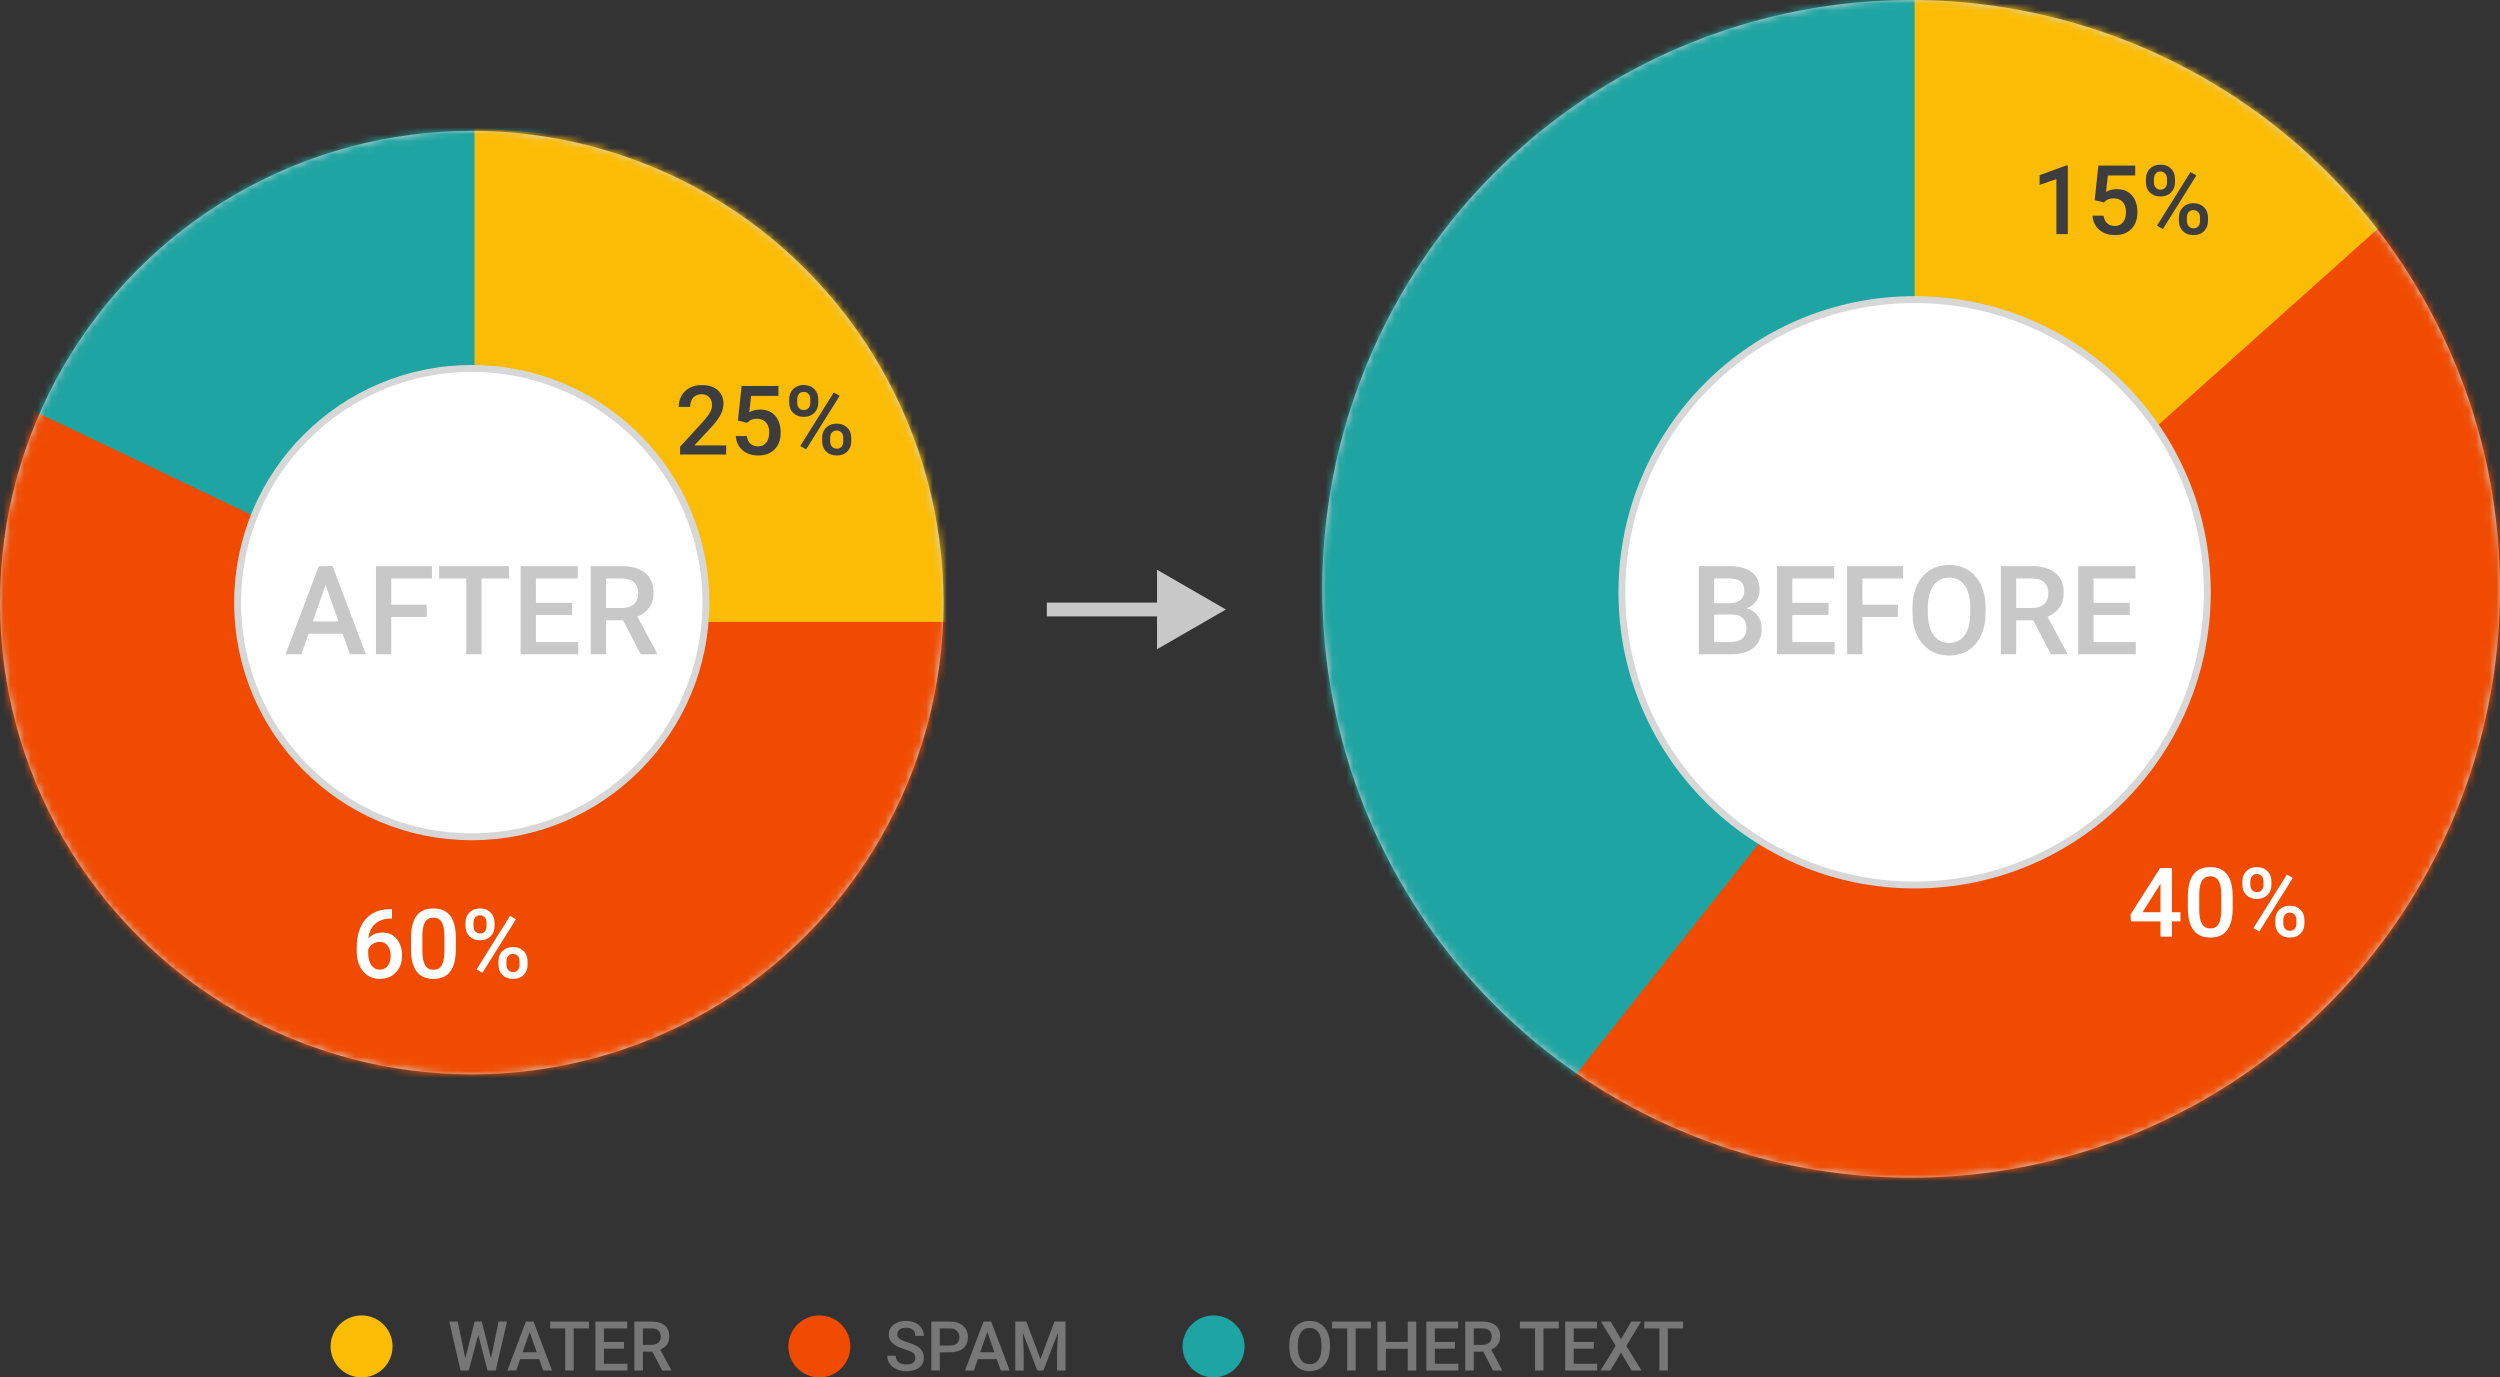
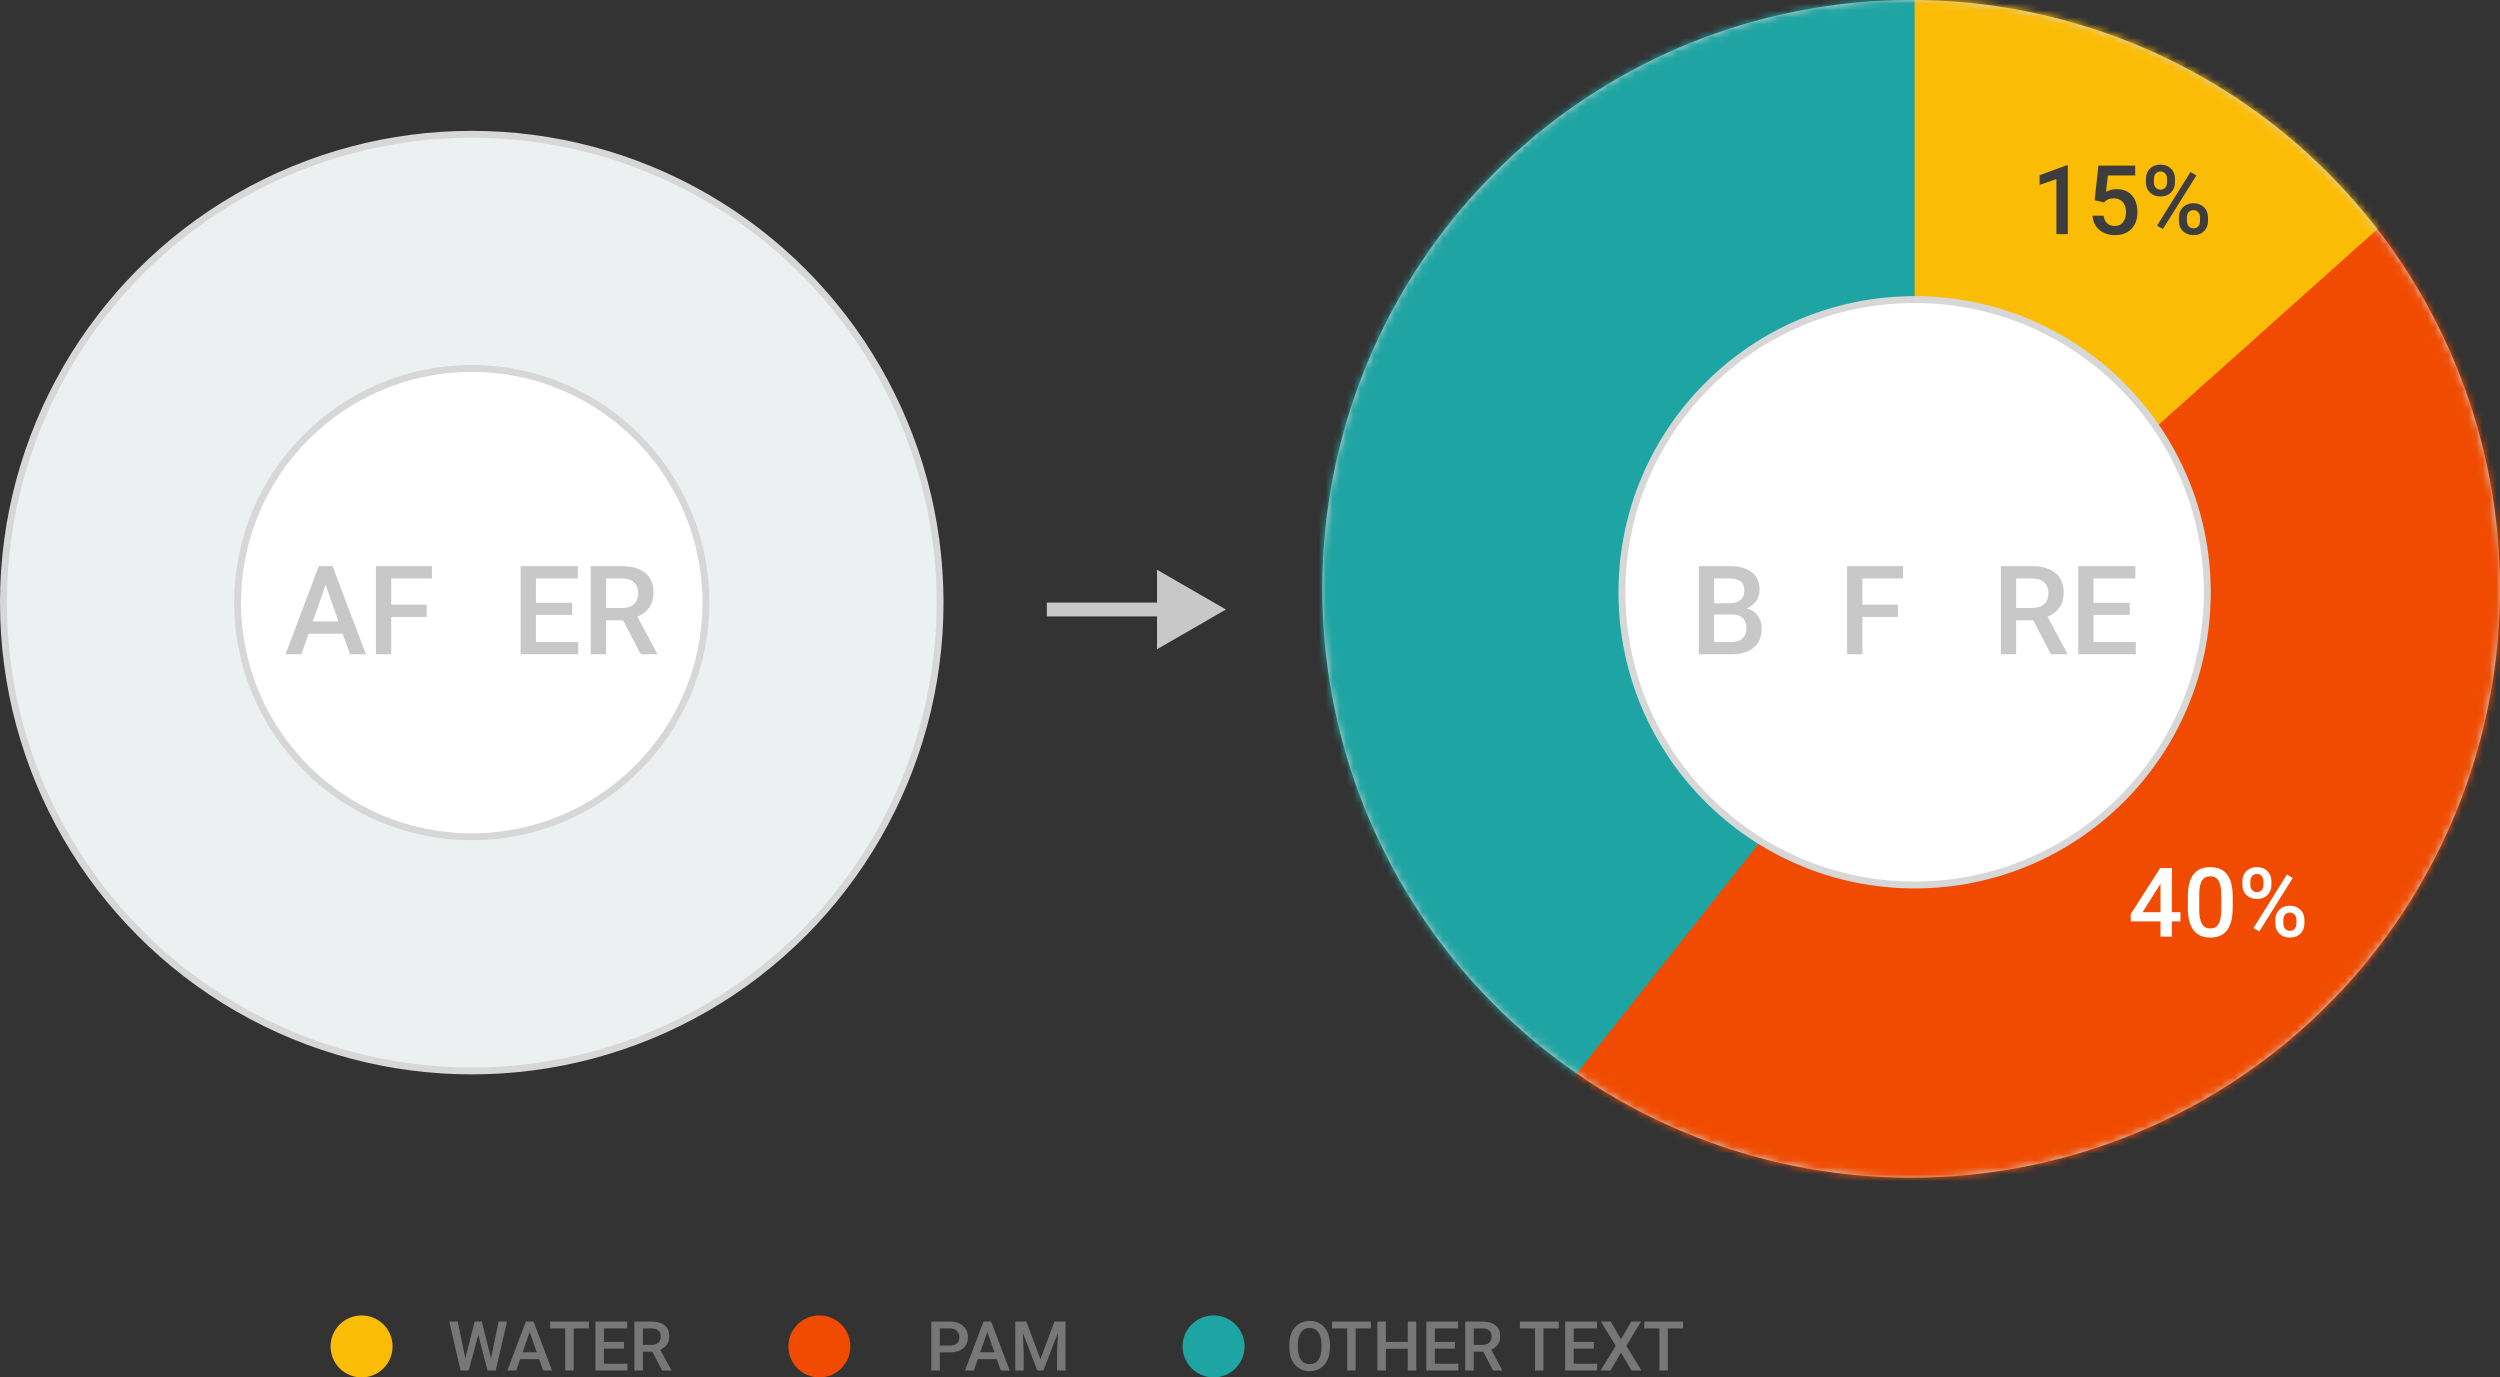
<svg xmlns="http://www.w3.org/2000/svg" width="363" height="200" viewBox="0 0 363 200" fill="none">
  <rect x="0" y="0" width="363" height="200" fill="#333333" stroke="none" />
  <circle cx="68.5" cy="87.5" r="68" fill="#ECF0F1" stroke="#D7D7D7" />
  <mask id="mask0_1672_2651" style="mask-type:alpha" maskUnits="userSpaceOnUse" x="0" y="19" width="137" height="137">
-     <circle cx="68.5" cy="87.5" r="68" fill="#8BC6D5" stroke="#D7D7D7" />
-   </mask>
+     </mask>
  <g mask="url(#mask0_1672_2651)">
    <path d="M173.001 38.5L77.501 -6.5L-8 25.5L-21 91L-1.5 155L82.5 191L150.501 139.5L173.001 38.5Z" fill="#1EA4A2" />
    <path d="M68.9 90.705V18.599L106.956 21.404L166.5 51.848L144.5 90.705H68.9Z" fill="#FBBC05" />
    <path d="M105.438 66H98.745V64.858L102.061 61.242C102.539 60.709 102.879 60.265 103.079 59.909C103.284 59.549 103.387 59.189 103.387 58.829C103.387 58.355 103.252 57.972 102.983 57.681C102.719 57.389 102.361 57.243 101.91 57.243C101.372 57.243 100.955 57.407 100.659 57.735C100.363 58.063 100.215 58.512 100.215 59.082H98.554C98.554 58.476 98.69 57.931 98.964 57.448C99.242 56.961 99.636 56.582 100.146 56.313C100.661 56.045 101.254 55.91 101.924 55.91C102.89 55.91 103.651 56.154 104.207 56.642C104.768 57.125 105.048 57.795 105.048 58.651C105.048 59.148 104.907 59.67 104.624 60.217C104.346 60.759 103.888 61.377 103.25 62.069L100.816 64.674H105.438V66Z" fill="#3D3D3D" />
    <path d="M107.146 61.065L107.687 56.047H113.032V57.482H109.067L108.794 59.861C109.254 59.597 109.774 59.465 110.353 59.465C111.3 59.465 112.036 59.768 112.561 60.374C113.089 60.98 113.354 61.796 113.354 62.821C113.354 63.833 113.062 64.64 112.479 65.241C111.895 65.838 111.095 66.137 110.079 66.137C109.168 66.137 108.411 65.879 107.81 65.364C107.213 64.845 106.889 64.161 106.839 63.313H108.445C108.509 63.797 108.682 64.168 108.965 64.428C109.247 64.683 109.617 64.811 110.072 64.811C110.583 64.811 110.979 64.628 111.262 64.264C111.549 63.899 111.692 63.402 111.692 62.773C111.692 62.167 111.535 61.689 111.221 61.338C110.906 60.982 110.473 60.805 109.922 60.805C109.621 60.805 109.366 60.846 109.156 60.928C108.947 61.005 108.719 61.16 108.473 61.393L107.146 61.065Z" fill="#3D3D3D" />
-     <path d="M114.591 57.961C114.591 57.359 114.785 56.867 115.172 56.484C115.559 56.097 116.067 55.903 116.696 55.903C117.334 55.903 117.845 56.097 118.228 56.484C118.615 56.867 118.809 57.371 118.809 57.995V58.487C118.809 59.084 118.615 59.574 118.228 59.957C117.845 60.34 117.339 60.531 116.71 60.531C116.095 60.531 115.587 60.344 115.186 59.971C114.789 59.592 114.591 59.084 114.591 58.446V57.961ZM115.753 58.487C115.753 58.802 115.84 59.057 116.013 59.253C116.19 59.444 116.423 59.54 116.71 59.54C116.993 59.54 117.22 59.444 117.394 59.253C117.567 59.057 117.653 58.793 117.653 58.46V57.961C117.653 57.647 117.564 57.391 117.387 57.195C117.214 56.999 116.983 56.901 116.696 56.901C116.409 56.901 116.179 57.002 116.006 57.202C115.837 57.398 115.753 57.658 115.753 57.981V58.487ZM119.376 63.56C119.376 62.949 119.574 62.454 119.971 62.076C120.367 61.698 120.873 61.509 121.488 61.509C122.108 61.509 122.614 61.698 123.006 62.076C123.402 62.454 123.601 62.965 123.601 63.607V64.093C123.601 64.685 123.409 65.175 123.026 65.562C122.648 65.945 122.14 66.137 121.502 66.137C120.864 66.137 120.349 65.948 119.957 65.569C119.57 65.186 119.376 64.683 119.376 64.059V63.56ZM120.538 64.093C120.538 64.403 120.627 64.658 120.805 64.858C120.987 65.054 121.219 65.152 121.502 65.152C121.794 65.152 122.021 65.059 122.186 64.872C122.354 64.681 122.438 64.414 122.438 64.072V63.56C122.438 63.241 122.35 62.985 122.172 62.794C121.994 62.602 121.766 62.507 121.488 62.507C121.206 62.507 120.976 62.602 120.798 62.794C120.625 62.985 120.538 63.25 120.538 63.587V64.093ZM117.052 65.255L116.197 64.763L121.058 56.983L121.912 57.476L117.052 65.255Z" fill="#3D3D3D" />
+     <path d="M114.591 57.961C114.591 57.359 114.785 56.867 115.172 56.484C115.559 56.097 116.067 55.903 116.696 55.903C117.334 55.903 117.845 56.097 118.228 56.484C118.615 56.867 118.809 57.371 118.809 57.995V58.487C118.809 59.084 118.615 59.574 118.228 59.957C117.845 60.34 117.339 60.531 116.71 60.531C116.095 60.531 115.587 60.344 115.186 59.971C114.789 59.592 114.591 59.084 114.591 58.446V57.961ZM115.753 58.487C115.753 58.802 115.84 59.057 116.013 59.253C116.19 59.444 116.423 59.54 116.71 59.54C116.993 59.54 117.22 59.444 117.394 59.253C117.567 59.057 117.653 58.793 117.653 58.46V57.961C117.653 57.647 117.564 57.391 117.387 57.195C117.214 56.999 116.983 56.901 116.696 56.901C116.409 56.901 116.179 57.002 116.006 57.202C115.837 57.398 115.753 57.658 115.753 57.981V58.487ZM119.376 63.56C119.376 62.949 119.574 62.454 119.971 62.076C120.367 61.698 120.873 61.509 121.488 61.509C122.108 61.509 122.614 61.698 123.006 62.076C123.402 62.454 123.601 62.965 123.601 63.607V64.093C123.601 64.685 123.409 65.175 123.026 65.562C122.648 65.945 122.14 66.137 121.502 66.137C120.864 66.137 120.349 65.948 119.957 65.569C119.57 65.186 119.376 64.683 119.376 64.059V63.56ZM120.538 64.093C120.538 64.403 120.627 64.658 120.805 64.858C120.987 65.054 121.219 65.152 121.502 65.152C121.794 65.152 122.021 65.059 122.186 64.872C122.354 64.681 122.438 64.414 122.438 64.072V63.56C121.994 62.602 121.766 62.507 121.488 62.507C121.206 62.507 120.976 62.602 120.798 62.794C120.625 62.985 120.538 63.25 120.538 63.587V64.093ZM117.052 65.255L116.197 64.763L121.058 56.983L121.912 57.476L117.052 65.255Z" fill="#3D3D3D" />
    <path d="M101.5 173L153 90.304L69 90.304L-31 42.5L-19.5 159L101.5 173Z" fill="#F04B01" />
    <path d="M56.913 131.999V133.373H56.708C55.778 133.387 55.035 133.642 54.48 134.139C53.923 134.635 53.593 135.34 53.488 136.251C54.022 135.69 54.703 135.41 55.532 135.41C56.412 135.41 57.105 135.72 57.61 136.34C58.121 136.96 58.376 137.759 58.376 138.739C58.376 139.751 58.078 140.571 57.48 141.2C56.888 141.825 56.109 142.137 55.143 142.137C54.149 142.137 53.342 141.77 52.723 141.036C52.107 140.302 51.8 139.341 51.8 138.151V137.584C51.8 135.839 52.224 134.471 53.071 133.482C53.923 132.493 55.147 131.999 56.742 131.999H56.913ZM55.129 136.75C54.764 136.75 54.429 136.853 54.124 137.058C53.823 137.263 53.602 137.536 53.461 137.878V138.384C53.461 139.122 53.616 139.71 53.926 140.147C54.236 140.58 54.637 140.797 55.129 140.797C55.621 140.797 56.011 140.612 56.298 140.243C56.585 139.874 56.728 139.389 56.728 138.787C56.728 138.186 56.583 137.696 56.291 137.317C55.999 136.939 55.612 136.75 55.129 136.75Z" fill="white" />
    <path d="M66.189 137.81C66.189 139.241 65.921 140.321 65.383 141.05C64.85 141.774 64.036 142.137 62.942 142.137C61.867 142.137 61.056 141.784 60.509 141.077C59.967 140.366 59.688 139.316 59.675 137.926V136.203C59.675 134.772 59.941 133.699 60.475 132.983C61.012 132.268 61.83 131.91 62.929 131.91C64.018 131.91 64.829 132.259 65.362 132.956C65.9 133.653 66.176 134.697 66.189 136.087V137.81ZM64.528 135.95C64.528 135.016 64.401 134.332 64.145 133.899C63.89 133.462 63.485 133.243 62.929 133.243C62.386 133.243 61.988 133.451 61.732 133.865C61.477 134.275 61.343 134.918 61.329 135.793V138.049C61.329 138.979 61.459 139.671 61.719 140.127C61.978 140.583 62.386 140.811 62.942 140.811C63.476 140.811 63.87 140.601 64.125 140.182C64.38 139.758 64.515 139.097 64.528 138.199V135.95Z" fill="white" />
    <path d="M67.591 133.961C67.591 133.359 67.784 132.867 68.172 132.484C68.559 132.097 69.067 131.903 69.696 131.903C70.334 131.903 70.845 132.097 71.228 132.484C71.615 132.867 71.809 133.371 71.809 133.995V134.487C71.809 135.084 71.615 135.574 71.228 135.957C70.845 136.34 70.339 136.531 69.71 136.531C69.095 136.531 68.587 136.344 68.186 135.971C67.789 135.592 67.591 135.084 67.591 134.446V133.961ZM68.753 134.487C68.753 134.802 68.84 135.057 69.013 135.253C69.19 135.444 69.423 135.54 69.71 135.54C69.993 135.54 70.22 135.444 70.394 135.253C70.567 135.057 70.653 134.793 70.653 134.46V133.961C70.653 133.646 70.564 133.391 70.387 133.195C70.213 132.999 69.983 132.901 69.696 132.901C69.409 132.901 69.179 133.002 69.006 133.202C68.837 133.398 68.753 133.658 68.753 133.981V134.487ZM72.376 139.56C72.376 138.949 72.574 138.454 72.971 138.076C73.367 137.698 73.873 137.509 74.488 137.509C75.108 137.509 75.614 137.698 76.006 138.076C76.402 138.454 76.601 138.965 76.601 139.607V140.093C76.601 140.685 76.409 141.175 76.026 141.562C75.648 141.945 75.14 142.137 74.502 142.137C73.864 142.137 73.349 141.948 72.957 141.569C72.57 141.187 72.376 140.683 72.376 140.059V139.56ZM73.538 140.093C73.538 140.403 73.627 140.658 73.805 140.858C73.987 141.054 74.219 141.152 74.502 141.152C74.794 141.152 75.022 141.059 75.186 140.872C75.354 140.681 75.439 140.414 75.439 140.072V139.56C75.439 139.241 75.35 138.985 75.172 138.794C74.994 138.603 74.766 138.507 74.488 138.507C74.206 138.507 73.976 138.603 73.798 138.794C73.625 138.985 73.538 139.25 73.538 139.587V140.093ZM70.052 141.255L69.197 140.763L74.058 132.983L74.912 133.476L70.052 141.255Z" fill="white" />
  </g>
  <circle cx="68.5" cy="87.5" r="34" fill="white" stroke="#D7D7D7" />
  <path d="M49.762 92.02H44.805L43.768 95H41.456L46.29 82.203H48.285L53.128 95H50.808L49.762 92.02ZM45.429 90.228H49.138L47.283 84.919L45.429 90.228Z" fill="#C8C8C8" />
  <path d="M61.961 89.577H56.81V95H54.587V82.203H62.717V83.996H56.81V87.802H61.961V89.577Z" fill="#C8C8C8" />
-   <path d="M73.905 83.996H69.915V95H67.709V83.996H63.754V82.203H73.905V83.996Z" fill="#C8C8C8" />
  <path d="M83.072 89.287H77.816V93.225H83.96V95H75.593V82.203H83.898V83.996H77.816V87.529H83.072V89.287Z" fill="#C8C8C8" />
  <path d="M90.473 90.069H87.994V95H85.77V82.203H90.27C91.747 82.203 92.887 82.534 93.689 83.196C94.492 83.858 94.894 84.816 94.894 86.07C94.894 86.926 94.686 87.644 94.269 88.224C93.859 88.798 93.285 89.24 92.547 89.551L95.421 94.886V95H93.039L90.473 90.069ZM87.994 88.285H90.279C91.029 88.285 91.615 88.098 92.037 87.723C92.459 87.342 92.67 86.823 92.67 86.167C92.67 85.481 92.474 84.951 92.081 84.576C91.694 84.201 91.114 84.008 90.341 83.996H87.994V88.285Z" fill="#C8C8C8" />
  <path d="M178 88.5L168 82.727V94.273L178 88.5ZM152 89.5H169V87.5H152V89.5Z" fill="#C8C8C8" />
  <circle cx="277.5" cy="85.5" r="85" fill="#ECF0F1" stroke="#D7D7D7" />
  <mask id="mask1_1672_2651" style="mask-type:alpha" maskUnits="userSpaceOnUse" x="192" y="0" width="171" height="171">
    <circle cx="277.5" cy="85.5" r="85" fill="#8BC6D5" stroke="#D7D7D7" />
  </mask>
  <g mask="url(#mask1_1672_2651)">
    <path d="M381 34.5L285.5 -10.5L200 21.5L187 87L206.499 151L290.499 187L358.5 135.5L381 34.5Z" fill="#1EA4A2" />
    <path d="M278 89.5V-0.5L283 -2L368 13L354.5 30.5L278 89.5Z" fill="#FBBC05" />
    <path d="M279.5 92L196 197.5L357 171L378.5 3.5L279.5 92Z" fill="#F04B01" />
  </g>
  <path d="M315.364 132.452H316.602V133.785H315.364V136H313.703V133.785H309.403L309.355 132.773L313.648 126.047H315.364V132.452ZM311.099 132.452H313.703V128.296L313.58 128.515L311.099 132.452Z" fill="white" />
  <path d="M324.189 131.81C324.189 133.241 323.921 134.321 323.383 135.05C322.85 135.774 322.036 136.137 320.942 136.137C319.867 136.137 319.056 135.784 318.509 135.077C317.966 134.366 317.688 133.316 317.675 131.926V130.203C317.675 128.772 317.941 127.699 318.475 126.983C319.012 126.268 319.83 125.91 320.929 125.91C322.018 125.91 322.829 126.259 323.362 126.956C323.9 127.653 324.176 128.697 324.189 130.087V131.81ZM322.528 129.95C322.528 129.016 322.401 128.332 322.146 127.899C321.89 127.462 321.485 127.243 320.929 127.243C320.386 127.243 319.988 127.451 319.732 127.865C319.477 128.275 319.343 128.918 319.329 129.793V132.049C319.329 132.979 319.459 133.671 319.719 134.127C319.979 134.583 320.386 134.811 320.942 134.811C321.476 134.811 321.87 134.601 322.125 134.182C322.38 133.758 322.515 133.097 322.528 132.199V129.95Z" fill="white" />
  <path d="M325.591 127.961C325.591 127.359 325.785 126.867 326.172 126.484C326.559 126.097 327.067 125.903 327.696 125.903C328.334 125.903 328.845 126.097 329.228 126.484C329.615 126.867 329.809 127.371 329.809 127.995V128.487C329.809 129.084 329.615 129.574 329.228 129.957C328.845 130.34 328.339 130.531 327.71 130.531C327.095 130.531 326.587 130.344 326.186 129.971C325.789 129.592 325.591 129.084 325.591 128.446V127.961ZM326.753 128.487C326.753 128.802 326.84 129.057 327.013 129.253C327.19 129.444 327.423 129.54 327.71 129.54C327.993 129.54 328.22 129.444 328.394 129.253C328.567 129.057 328.653 128.793 328.653 128.46V127.961C328.653 127.646 328.564 127.391 328.387 127.195C328.214 126.999 327.983 126.901 327.696 126.901C327.409 126.901 327.179 127.002 327.006 127.202C326.837 127.398 326.753 127.658 326.753 127.981V128.487ZM330.376 133.56C330.376 132.949 330.574 132.454 330.971 132.076C331.367 131.698 331.873 131.509 332.488 131.509C333.108 131.509 333.614 131.698 334.006 132.076C334.402 132.454 334.601 132.965 334.601 133.607V134.093C334.601 134.685 334.409 135.175 334.026 135.562C333.648 135.945 333.14 136.137 332.502 136.137C331.864 136.137 331.349 135.948 330.957 135.569C330.57 135.187 330.376 134.683 330.376 134.059V133.56ZM331.538 134.093C331.538 134.403 331.627 134.658 331.805 134.858C331.987 135.054 332.219 135.152 332.502 135.152C332.794 135.152 333.021 135.059 333.186 134.872C333.354 134.681 333.438 134.414 333.438 134.072V133.56C333.438 133.241 333.35 132.985 333.172 132.794C332.994 132.603 332.766 132.507 332.488 132.507C332.206 132.507 331.976 132.603 331.798 132.794C331.625 132.985 331.538 133.25 331.538 133.587V134.093ZM328.052 135.255L327.197 134.763L332.058 126.983L332.912 127.476L328.052 135.255Z" fill="white" />
  <circle cx="278" cy="86" r="42.5" fill="white" stroke="#D7D7D7" />
  <path d="M246.667 95V82.203H251.053C252.5 82.203 253.602 82.493 254.357 83.073C255.113 83.653 255.491 84.518 255.491 85.666C255.491 86.252 255.333 86.779 255.017 87.248C254.7 87.717 254.237 88.08 253.628 88.338C254.319 88.525 254.853 88.88 255.228 89.401C255.608 89.917 255.799 90.538 255.799 91.265C255.799 92.466 255.412 93.389 254.639 94.033C253.871 94.678 252.77 95 251.334 95H246.667ZM248.891 89.226V93.225H251.36C252.058 93.225 252.603 93.052 252.995 92.706C253.388 92.36 253.584 91.88 253.584 91.265C253.584 89.935 252.904 89.255 251.545 89.226H248.891ZM248.891 87.591H251.07C251.762 87.591 252.301 87.436 252.688 87.125C253.08 86.809 253.276 86.363 253.276 85.789C253.276 85.156 253.095 84.699 252.731 84.418C252.374 84.137 251.814 83.996 251.053 83.996H248.891V87.591Z" fill="#C8C8C8" />
-   <path d="M265.502 89.287H260.246V93.225H266.39V95H258.022V82.203H266.328V83.996H260.246V87.529H265.502V89.287Z" fill="#C8C8C8" />
  <path d="M275.574 89.577H270.424V95H268.2V82.203H276.33V83.996H270.424V87.802H275.574V89.577Z" fill="#C8C8C8" />
-   <path d="M288.31 88.936C288.31 90.189 288.093 91.291 287.659 92.24C287.226 93.184 286.604 93.91 285.796 94.42C284.993 94.924 284.067 95.176 283.019 95.176C281.981 95.176 281.056 94.924 280.241 94.42C279.433 93.91 278.806 93.186 278.36 92.249C277.921 91.311 277.698 90.231 277.692 89.006V88.285C277.692 87.037 277.912 85.936 278.352 84.981C278.797 84.025 279.421 83.296 280.224 82.792C281.032 82.282 281.958 82.027 283.001 82.027C284.044 82.027 284.967 82.279 285.77 82.783C286.578 83.281 287.202 84.002 287.642 84.945C288.081 85.883 288.304 86.976 288.31 88.224V88.936ZM286.086 88.268C286.086 86.85 285.816 85.763 285.277 85.007C284.744 84.251 283.985 83.873 283.001 83.873C282.04 83.873 281.287 84.251 280.742 85.007C280.203 85.757 279.928 86.82 279.916 88.197V88.936C279.916 90.342 280.188 91.429 280.733 92.196C281.284 92.964 282.046 93.348 283.019 93.348C284.003 93.348 284.759 92.973 285.286 92.223C285.819 91.473 286.086 90.377 286.086 88.936V88.268Z" fill="#C8C8C8" />
  <path d="M295.227 90.069H292.748V95H290.524V82.203H295.024C296.501 82.203 297.641 82.534 298.443 83.196C299.246 83.858 299.647 84.816 299.647 86.07C299.647 86.926 299.439 87.644 299.023 88.224C298.613 88.798 298.039 89.24 297.301 89.551L300.175 94.886V95H297.793L295.227 90.069ZM292.748 88.285H295.033C295.783 88.285 296.369 88.098 296.791 87.723C297.213 87.342 297.424 86.823 297.424 86.167C297.424 85.481 297.228 84.951 296.835 84.576C296.448 84.201 295.868 84.008 295.095 83.996H292.748V88.285Z" fill="#C8C8C8" />
  <path d="M309.236 89.287H303.98V93.225H310.124V95H301.757V82.203H310.062V83.996H303.98V87.529H309.236V89.287Z" fill="#C8C8C8" />
  <path d="M300.243 34H298.589V26.009L296.148 26.843V25.441L300.031 24.013H300.243V34Z" fill="#3D3D3D" />
  <path d="M304.146 29.064L304.687 24.047H310.032V25.482H306.067L305.794 27.861C306.254 27.597 306.774 27.465 307.353 27.465C308.3 27.465 309.036 27.768 309.561 28.374C310.089 28.98 310.354 29.796 310.354 30.821C310.354 31.833 310.062 32.64 309.479 33.241C308.895 33.838 308.095 34.137 307.079 34.137C306.168 34.137 305.411 33.879 304.81 33.364C304.213 32.845 303.889 32.161 303.839 31.314H305.445C305.509 31.797 305.682 32.168 305.965 32.428C306.247 32.683 306.617 32.81 307.072 32.81C307.583 32.81 307.979 32.628 308.262 32.264C308.549 31.899 308.692 31.402 308.692 30.773C308.692 30.167 308.535 29.689 308.221 29.338C307.906 28.982 307.473 28.805 306.922 28.805C306.621 28.805 306.366 28.846 306.156 28.928C305.947 29.005 305.719 29.16 305.473 29.393L304.146 29.064Z" fill="#3D3D3D" />
  <path d="M311.591 25.961C311.591 25.359 311.785 24.867 312.172 24.484C312.559 24.097 313.067 23.903 313.696 23.903C314.334 23.903 314.845 24.097 315.228 24.484C315.615 24.867 315.809 25.371 315.809 25.995V26.487C315.809 27.084 315.615 27.574 315.228 27.957C314.845 28.34 314.339 28.531 313.71 28.531C313.095 28.531 312.587 28.344 312.186 27.971C311.789 27.592 311.591 27.084 311.591 26.446V25.961ZM312.753 26.487C312.753 26.802 312.84 27.057 313.013 27.253C313.19 27.444 313.423 27.54 313.71 27.54C313.993 27.54 314.22 27.444 314.394 27.253C314.567 27.057 314.653 26.793 314.653 26.46V25.961C314.653 25.646 314.564 25.391 314.387 25.195C314.214 24.999 313.983 24.901 313.696 24.901C313.409 24.901 313.179 25.002 313.006 25.202C312.837 25.398 312.753 25.658 312.753 25.981V26.487ZM316.376 31.56C316.376 30.949 316.574 30.454 316.971 30.076C317.367 29.698 317.873 29.509 318.488 29.509C319.108 29.509 319.614 29.698 320.006 30.076C320.402 30.454 320.601 30.965 320.601 31.607V32.093C320.601 32.685 320.409 33.175 320.026 33.562C319.648 33.945 319.14 34.137 318.502 34.137C317.864 34.137 317.349 33.948 316.957 33.569C316.57 33.187 316.376 32.683 316.376 32.059V31.56ZM317.538 32.093C317.538 32.403 317.627 32.658 317.805 32.858C317.987 33.054 318.219 33.152 318.502 33.152C318.794 33.152 319.021 33.059 319.186 32.872C319.354 32.681 319.438 32.414 319.438 32.072V31.56C319.438 31.241 319.35 30.985 319.172 30.794C318.994 30.602 318.766 30.507 318.488 30.507C318.206 30.507 317.976 30.602 317.798 30.794C317.625 30.985 317.538 31.25 317.538 31.587V32.093ZM314.052 33.255L313.197 32.763L318.058 24.983L318.912 25.476L314.052 33.255Z" fill="#3D3D3D" />
  <path d="M71.299 197.242L72.393 191.891H73.618L71.978 199H70.796L69.443 193.81L68.061 199H66.875L65.234 191.891H66.46L67.564 197.232L68.921 191.891H69.956L71.299 197.242Z" fill="#777777" />
  <path d="M78.286 197.345H75.532L74.956 199H73.672L76.357 191.891H77.466L80.156 199H78.867L78.286 197.345ZM75.879 196.349H77.939L76.909 193.399L75.879 196.349Z" fill="#777777" />
  <path d="M85.518 192.887H83.301V199H82.075V192.887H79.878V191.891H85.518V192.887Z" fill="#777777" />
  <path d="M90.61 195.826H87.69V198.014H91.103V199H86.455V191.891H91.069V192.887H87.69V194.85H90.61V195.826Z" fill="#777777" />
  <path d="M94.722 196.261H93.345V199H92.109V191.891H94.609C95.43 191.891 96.063 192.075 96.509 192.442C96.955 192.81 97.178 193.342 97.178 194.039C97.178 194.514 97.062 194.913 96.831 195.235C96.603 195.554 96.284 195.8 95.874 195.973L97.471 198.937V199H96.147L94.722 196.261ZM93.345 195.27H94.614C95.031 195.27 95.356 195.165 95.591 194.957C95.825 194.745 95.942 194.457 95.942 194.093C95.942 193.712 95.833 193.417 95.615 193.209C95.4 193.001 95.078 192.893 94.648 192.887H93.345V195.27Z" fill="#777777" />
  <circle cx="52.5" cy="195.5" r="4.5" fill="#FBBC05" />
-   <path d="M132.909 197.169C132.909 196.856 132.799 196.616 132.577 196.446C132.359 196.277 131.964 196.106 131.391 195.934C130.818 195.761 130.362 195.569 130.023 195.357C129.376 194.951 129.052 194.42 129.052 193.766C129.052 193.193 129.285 192.721 129.75 192.35C130.219 191.979 130.826 191.793 131.571 191.793C132.066 191.793 132.507 191.884 132.895 192.066C133.282 192.249 133.586 192.509 133.808 192.848C134.029 193.183 134.14 193.556 134.14 193.966H132.909C132.909 193.595 132.792 193.305 132.558 193.097C132.326 192.885 131.994 192.779 131.562 192.779C131.158 192.779 130.844 192.866 130.619 193.038C130.398 193.211 130.287 193.451 130.287 193.761C130.287 194.021 130.408 194.239 130.648 194.415C130.889 194.588 131.286 194.757 131.84 194.923C132.393 195.086 132.838 195.273 133.173 195.484C133.508 195.693 133.754 195.934 133.91 196.207C134.066 196.477 134.145 196.795 134.145 197.159C134.145 197.752 133.917 198.224 133.461 198.575C133.008 198.924 132.393 199.098 131.615 199.098C131.101 199.098 130.627 199.003 130.194 198.814C129.765 198.622 129.429 198.359 129.188 198.023C128.951 197.688 128.832 197.298 128.832 196.852H130.067C130.067 197.255 130.201 197.568 130.468 197.789C130.735 198.01 131.117 198.121 131.615 198.121C132.045 198.121 132.367 198.035 132.582 197.862C132.8 197.687 132.909 197.455 132.909 197.169Z" fill="#777777" />
  <path d="M136.464 196.358V199H135.229V191.891H137.948C138.743 191.891 139.372 192.097 139.838 192.511C140.307 192.924 140.541 193.471 140.541 194.151C140.541 194.848 140.312 195.39 139.853 195.777C139.397 196.165 138.757 196.358 137.934 196.358H136.464ZM136.464 195.367H137.948C138.388 195.367 138.723 195.265 138.954 195.06C139.185 194.851 139.301 194.552 139.301 194.161C139.301 193.777 139.184 193.471 138.949 193.243C138.715 193.012 138.393 192.893 137.982 192.887H136.464V195.367Z" fill="#777777" />
  <path d="M144.735 197.345H141.981L141.405 199H140.121L142.807 191.891H143.915L146.605 199H145.316L144.735 197.345ZM142.328 196.349H144.389L143.358 193.399L142.328 196.349Z" fill="#777777" />
  <path d="M149.018 191.891L151.068 197.34L153.114 191.891H154.711V199H153.48V196.656L153.603 193.521L151.503 199H150.619L148.524 193.526L148.646 196.656V199H147.416V191.891H149.018Z" fill="#777777" />
  <circle cx="118.971" cy="195.5" r="4.5" fill="#F04B01" />
  <path d="M193.107 195.631C193.107 196.327 192.987 196.939 192.746 197.467C192.505 197.991 192.16 198.395 191.711 198.678C191.265 198.958 190.751 199.098 190.168 199.098C189.592 199.098 189.077 198.958 188.625 198.678C188.176 198.395 187.827 197.993 187.58 197.472C187.336 196.951 187.212 196.35 187.209 195.67V195.27C187.209 194.576 187.331 193.964 187.575 193.434C187.823 192.903 188.169 192.498 188.615 192.218C189.064 191.935 189.579 191.793 190.158 191.793C190.738 191.793 191.25 191.933 191.696 192.213C192.146 192.49 192.492 192.89 192.736 193.414C192.98 193.935 193.104 194.542 193.107 195.235V195.631ZM191.872 195.26C191.872 194.472 191.722 193.868 191.423 193.448C191.127 193.028 190.705 192.818 190.158 192.818C189.624 192.818 189.206 193.028 188.903 193.448C188.604 193.865 188.451 194.456 188.444 195.221V195.631C188.444 196.412 188.596 197.016 188.898 197.442C189.204 197.869 189.628 198.082 190.168 198.082C190.715 198.082 191.135 197.874 191.428 197.457C191.724 197.04 191.872 196.432 191.872 195.631V195.26Z" fill="#777777" />
  <path d="M199.055 192.887H196.838V199H195.612V192.887H193.415V191.891H199.055V192.887Z" fill="#777777" />
  <path d="M205.637 199H204.406V195.841H201.228V199H199.992V191.891H201.228V194.85H204.406V191.891H205.637V199Z" fill="#777777" />
  <path d="M211.257 195.826H208.337V198.014H211.75V199H207.102V191.891H211.716V192.887H208.337V194.85H211.257V195.826Z" fill="#777777" />
  <path d="M215.368 196.261H213.991V199H212.756V191.891H215.256C216.076 191.891 216.709 192.075 217.155 192.442C217.601 192.81 217.824 193.342 217.824 194.039C217.824 194.514 217.709 194.913 217.478 195.235C217.25 195.554 216.931 195.8 216.521 195.973L218.117 198.937V199H216.794L215.368 196.261ZM213.991 195.27H215.261C215.677 195.27 216.003 195.165 216.237 194.957C216.472 194.745 216.589 194.457 216.589 194.093C216.589 193.712 216.48 193.417 216.262 193.209C216.047 193.001 215.725 192.893 215.295 192.887H213.991V195.27Z" fill="#777777" />
  <path d="M226.33 192.887H224.113V199H222.888V192.887H220.69V191.891H226.33V192.887Z" fill="#777777" />
  <path d="M231.423 195.826H228.503V198.014H231.916V199H227.268V191.891H231.882V192.887H228.503V194.85H231.423V195.826Z" fill="#777777" />
  <path d="M235.368 194.459L236.862 191.891H238.288L236.14 195.416L238.337 199H236.896L235.368 196.393L233.835 199H232.399L234.602 195.416L232.448 191.891H233.874L235.368 194.459Z" fill="#777777" />
  <path d="M244.387 192.887H242.17V199H240.944V192.887H238.747V191.891H244.387V192.887Z" fill="#777777" />
  <circle cx="176.211" cy="195.5" r="4.5" fill="#1EA4A2" />
</svg>